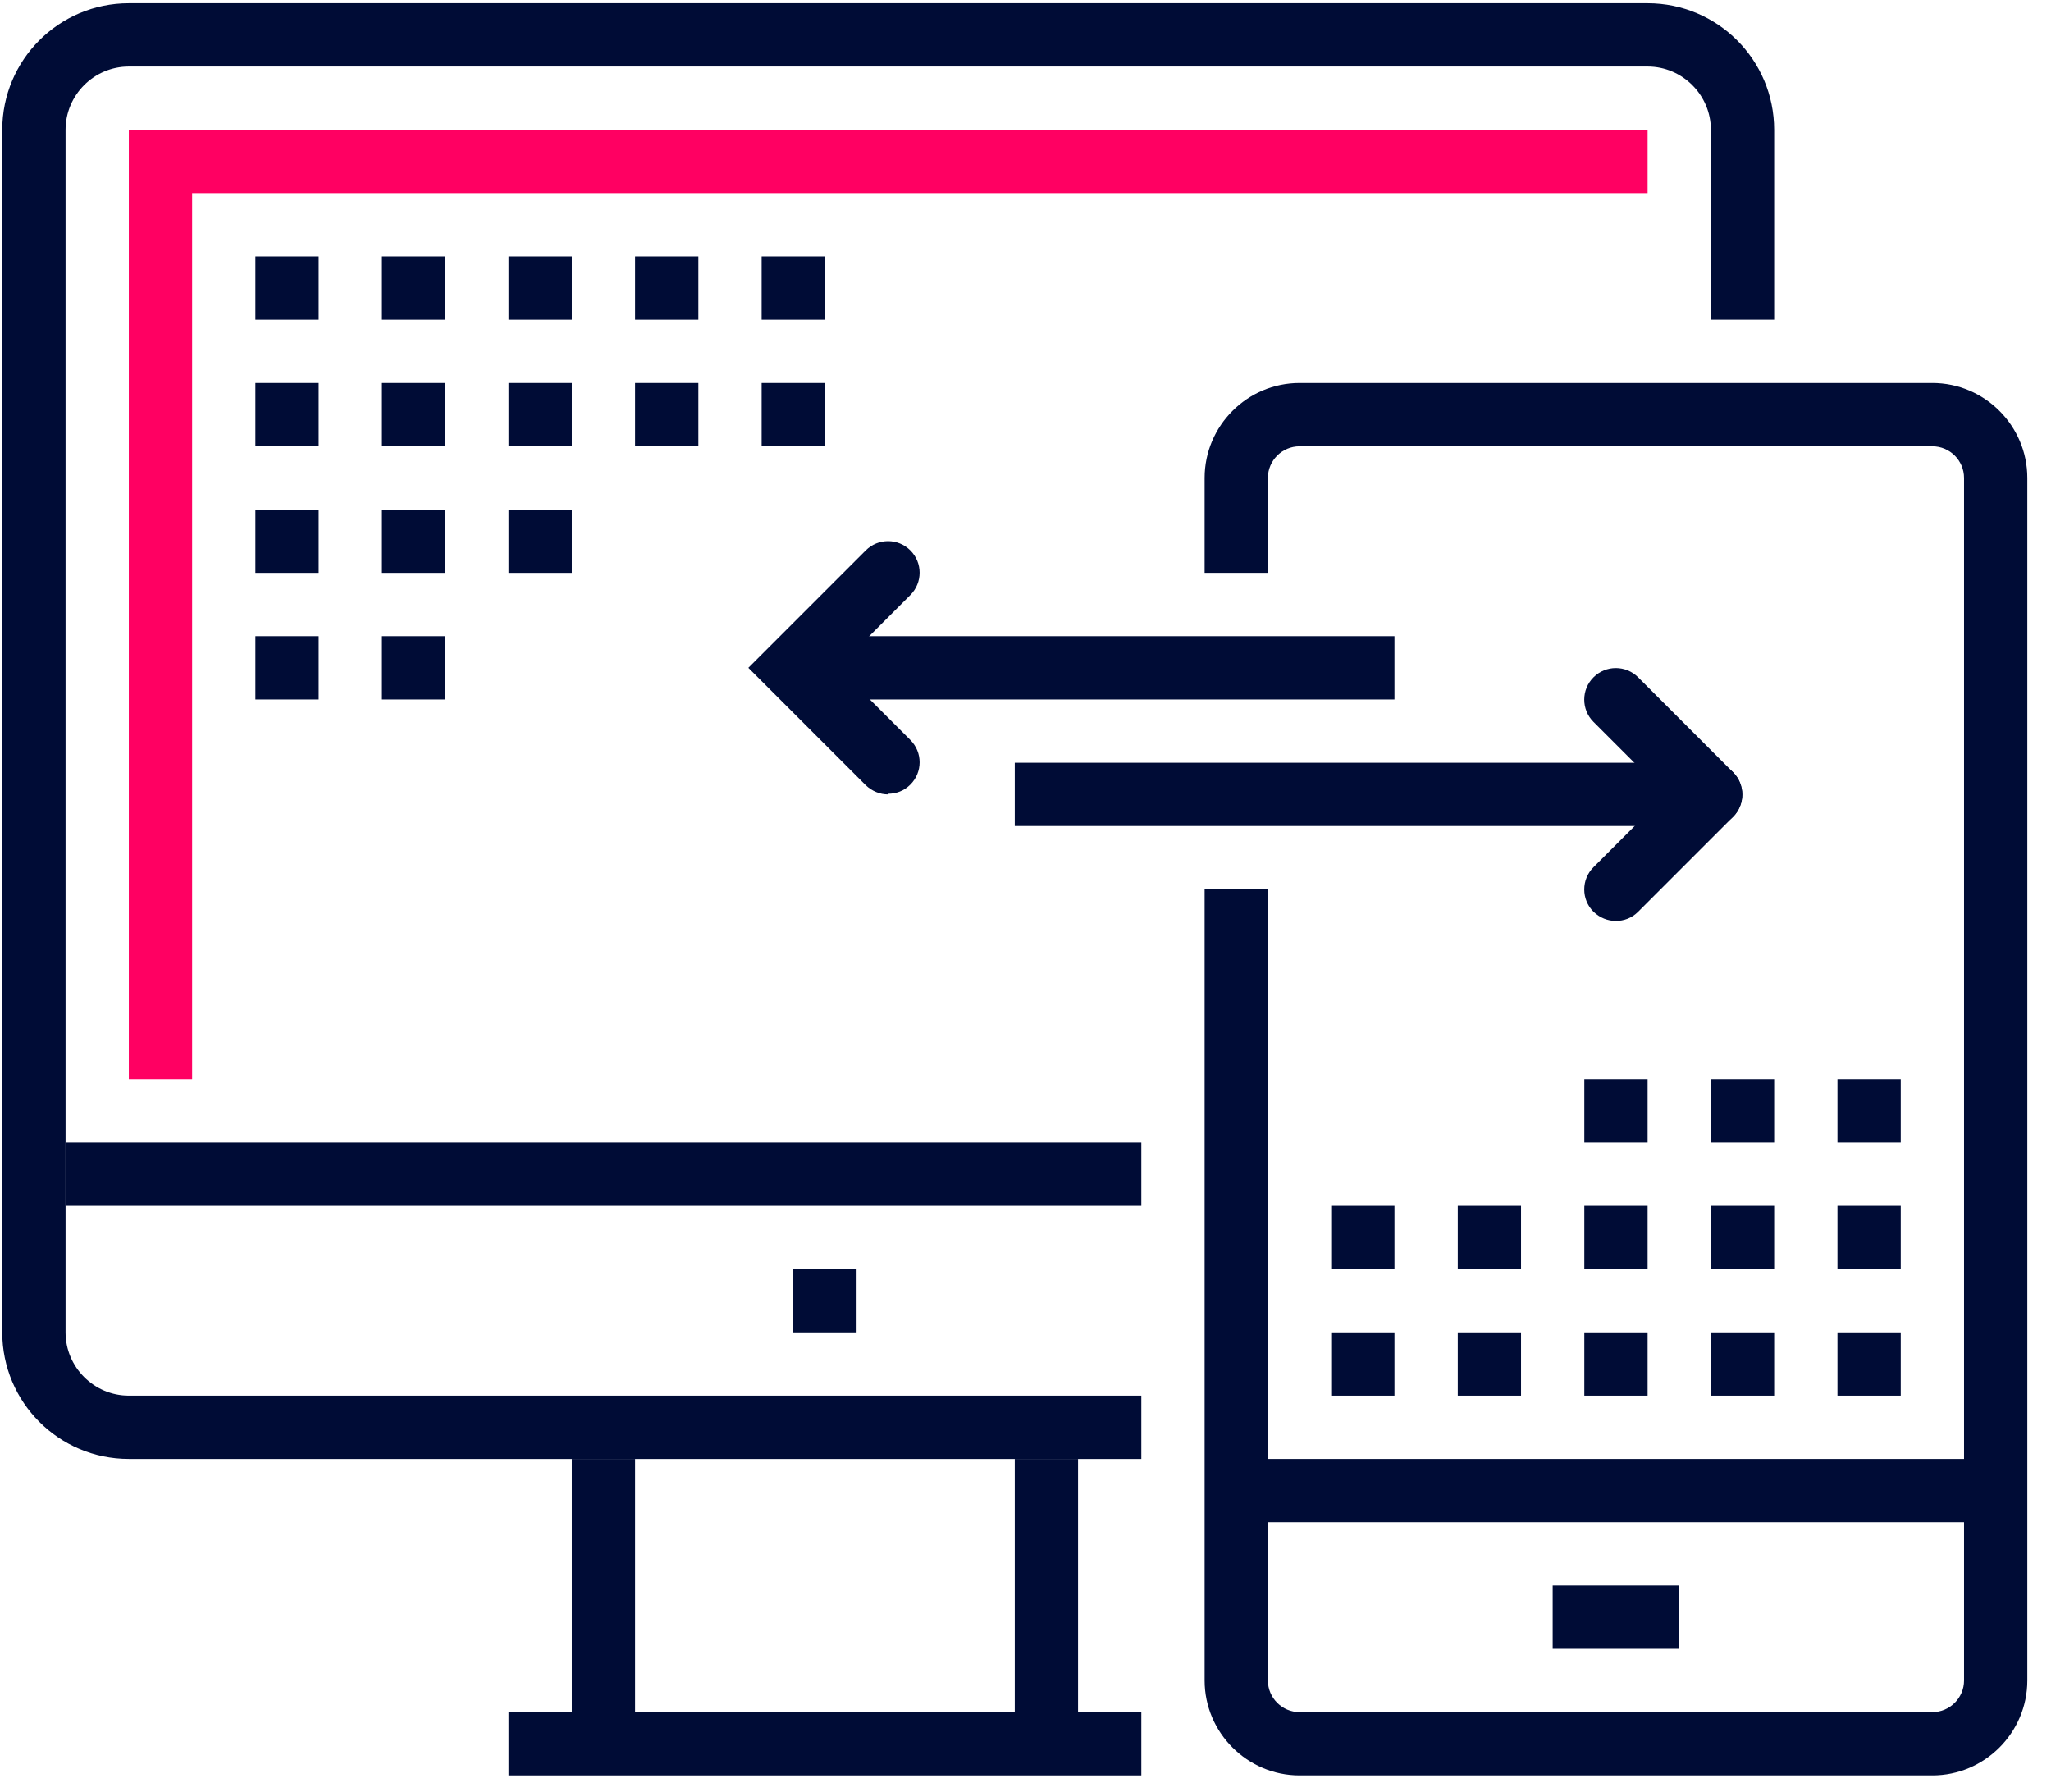
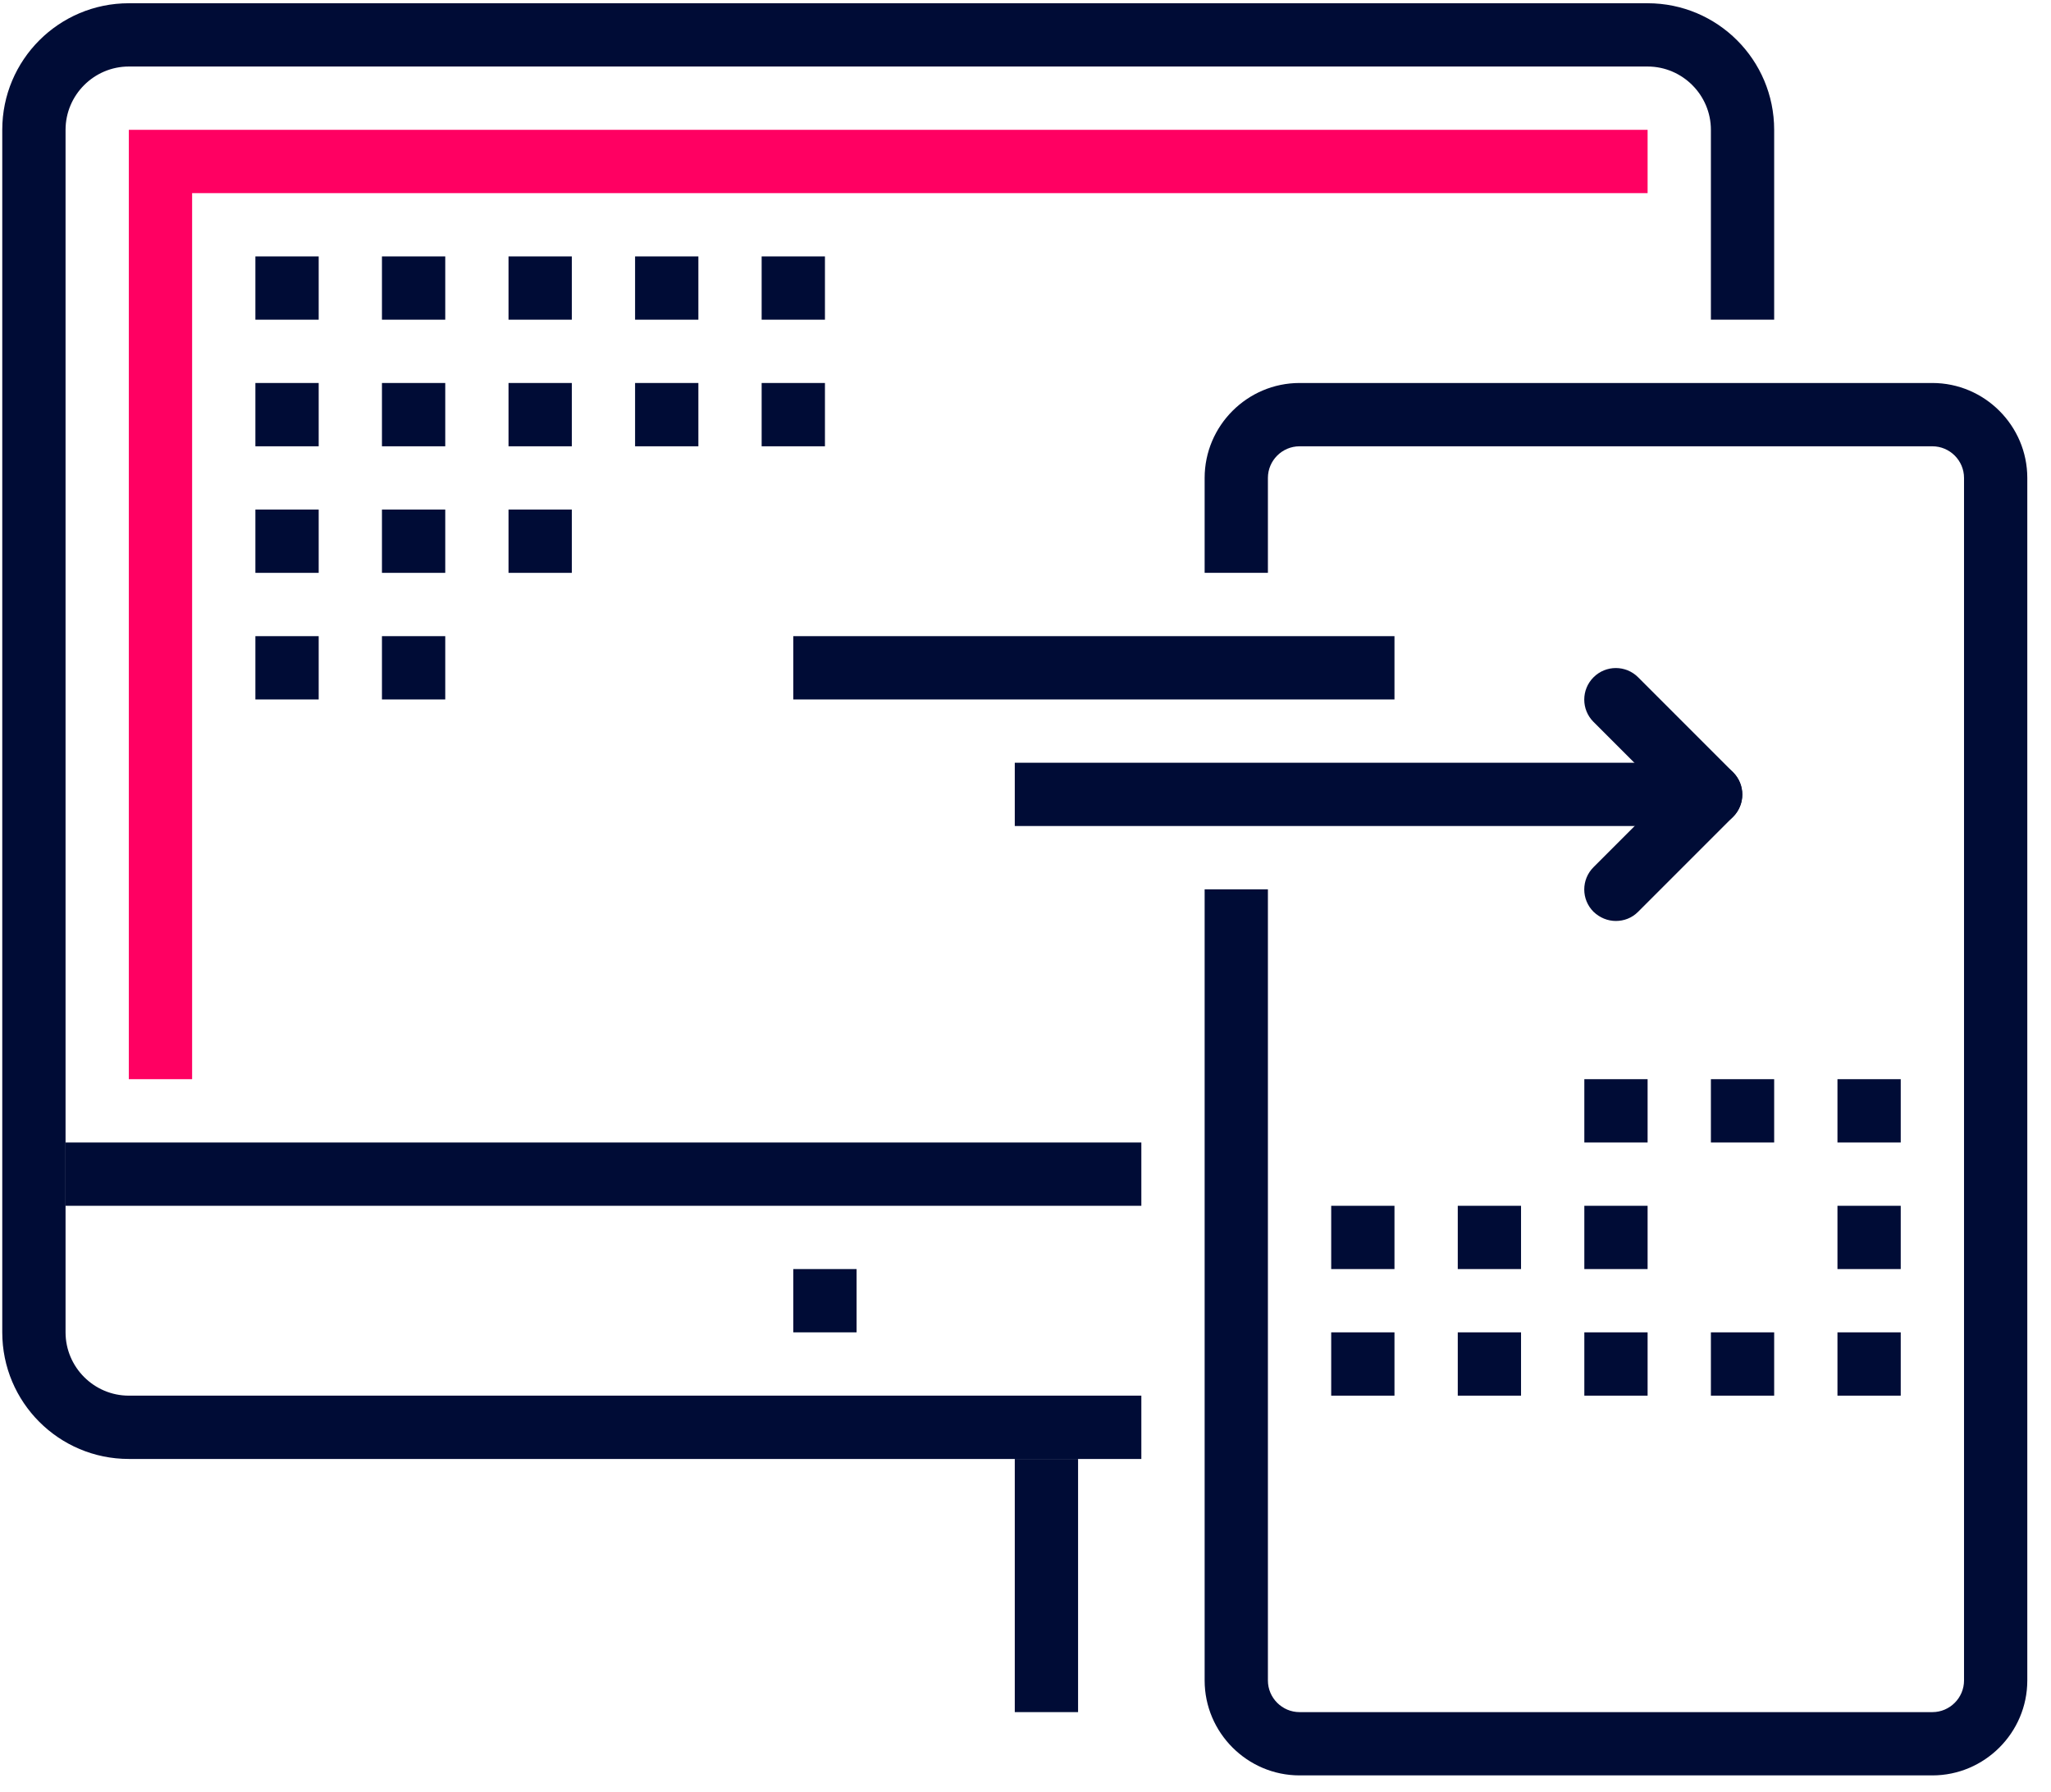
<svg xmlns="http://www.w3.org/2000/svg" width="79" height="69" viewBox="0 0 79 69" fill="none">
  <path d="M43.962 56.188H4.962C2.269 56.188 0.087 54.006 0.087 51.312V5C0.087 2.307 2.269 0.125 4.962 0.125H63.462C66.156 0.125 68.337 2.307 68.337 5V12.312H65.9V5C65.9 3.659 64.803 2.562 63.462 2.562H4.962C3.622 2.562 2.525 3.659 2.525 5V51.312C2.525 52.653 3.622 53.75 4.962 53.75H43.962V56.188Z" fill="#000C36" />
  <path d="M41.525 56.188H39.087V65.938H41.525V56.188Z" fill="#000C36" />
-   <path d="M24.462 56.188H22.025V65.938H24.462V56.188Z" fill="#000C36" />
-   <path d="M43.962 65.938H19.587V68.375H43.962V65.938Z" fill="#000C36" />
+   <path d="M24.462 56.188H22.025H24.462V56.188Z" fill="#000C36" />
  <path d="M43.962 44H2.525V46.438H43.962V44Z" fill="#000C36" />
  <path d="M32.994 48.875H30.556V51.312H32.994V48.875Z" fill="#000C36" />
  <path d="M74.431 68.375H50.056C48.045 68.375 46.4 66.73 46.4 64.719V34.25H48.837V64.719C48.837 65.389 49.386 65.938 50.056 65.938H74.431C75.102 65.938 75.65 65.389 75.65 64.719V18.406C75.65 17.736 75.102 17.188 74.431 17.188H50.056C49.386 17.188 48.837 17.736 48.837 18.406V22.062H46.4V18.406C46.4 16.395 48.045 14.75 50.056 14.75H74.431C76.442 14.75 78.087 16.395 78.087 18.406V64.719C78.087 66.73 76.442 68.375 74.431 68.375Z" fill="#000C36" />
-   <path d="M64.681 61.062H59.806V63.5H64.681V61.062Z" fill="#000C36" />
  <path d="M65.9 29.375H39.087V31.812H65.9V29.375Z" fill="#000C36" />
  <path d="M53.712 24.5H30.556V26.938H53.712V24.5Z" fill="#000C36" />
-   <path d="M34.212 30.594C33.895 30.594 33.591 30.472 33.347 30.24L28.825 25.719L33.347 21.197C33.822 20.722 34.59 20.722 35.065 21.197C35.541 21.673 35.541 22.44 35.065 22.916L32.275 25.707L35.065 28.498C35.541 28.973 35.541 29.741 35.065 30.216C34.822 30.46 34.517 30.569 34.2 30.569L34.212 30.594Z" fill="#000C36" />
  <path d="M65.9 31.813C65.583 31.813 65.278 31.691 65.035 31.459L61.379 27.803C60.903 27.328 60.903 26.56 61.379 26.084C61.854 25.609 62.622 25.609 63.097 26.084L66.753 29.741C67.228 30.216 67.228 30.984 66.753 31.459C66.509 31.703 66.205 31.813 65.888 31.813H65.9Z" fill="#000C36" />
  <path d="M62.244 35.469C61.927 35.469 61.622 35.347 61.379 35.115C60.903 34.64 60.903 33.872 61.379 33.397L65.035 29.741C65.51 29.265 66.278 29.265 66.753 29.741C67.228 30.216 67.228 30.984 66.753 31.459L63.097 35.115C62.853 35.359 62.548 35.469 62.232 35.469H62.244Z" fill="#000C36" />
-   <path d="M76.869 56.188H47.619V58.625H76.869V56.188Z" fill="#000C36" />
  <path d="M7.4 41.562H4.962V5H63.462V7.438H7.4V41.562Z" fill="#FF0062" />
  <path d="M12.275 14.75H9.837V17.188H12.275V14.75Z" fill="#000C36" />
  <path d="M17.15 14.75H14.712V17.188H17.15V14.75Z" fill="#000C36" />
  <path d="M22.025 14.75H19.587V17.188H22.025V14.75Z" fill="#000C36" />
  <path d="M12.275 19.625H9.837V22.062H12.275V19.625Z" fill="#000C36" />
  <path d="M17.15 19.625H14.712V22.062H17.15V19.625Z" fill="#000C36" />
  <path d="M22.025 19.625H19.587V22.062H22.025V19.625Z" fill="#000C36" />
  <path d="M12.275 24.5H9.837V26.938H12.275V24.5Z" fill="#000C36" />
  <path d="M17.15 24.5H14.712V26.938H17.15V24.5Z" fill="#000C36" />
  <path d="M26.9 14.75H24.462V17.188H26.9V14.75Z" fill="#000C36" />
  <path d="M12.275 9.875H9.837V12.312H12.275V9.875Z" fill="#000C36" />
  <path d="M17.15 9.875H14.712V12.312H17.15V9.875Z" fill="#000C36" />
  <path d="M22.025 9.875H19.587V12.312H22.025V9.875Z" fill="#000C36" />
  <path d="M26.9 9.875H24.462V12.312H26.9V9.875Z" fill="#000C36" />
  <path d="M31.775 14.75H29.337V17.188H31.775V14.75Z" fill="#000C36" />
  <path d="M31.775 9.875H29.337V12.312H31.775V9.875Z" fill="#000C36" />
-   <path d="M68.337 46.438H65.9V48.875H68.337V46.438Z" fill="#000C36" />
  <path d="M73.212 46.438H70.775V48.875H73.212V46.438Z" fill="#000C36" />
  <path d="M68.337 41.562H65.9V44H68.337V41.562Z" fill="#000C36" />
  <path d="M73.212 41.562H70.775V44H73.212V41.562Z" fill="#000C36" />
  <path d="M63.462 41.562H61.025V44H63.462V41.562Z" fill="#000C36" />
  <path d="M53.712 46.438H51.275V48.875H53.712V46.438Z" fill="#000C36" />
  <path d="M58.587 46.438H56.15V48.875H58.587V46.438Z" fill="#000C36" />
  <path d="M63.462 46.438H61.025V48.875H63.462V46.438Z" fill="#000C36" />
  <path d="M68.337 51.312H65.9V53.75H68.337V51.312Z" fill="#000C36" />
  <path d="M73.212 51.312H70.775V53.75H73.212V51.312Z" fill="#000C36" />
  <path d="M53.712 51.312H51.275V53.75H53.712V51.312Z" fill="#000C36" />
  <path d="M58.587 51.312H56.15V53.75H58.587V51.312Z" fill="#000C36" />
  <path d="M63.462 51.312H61.025V53.75H63.462V51.312Z" fill="#000C36" />
</svg>